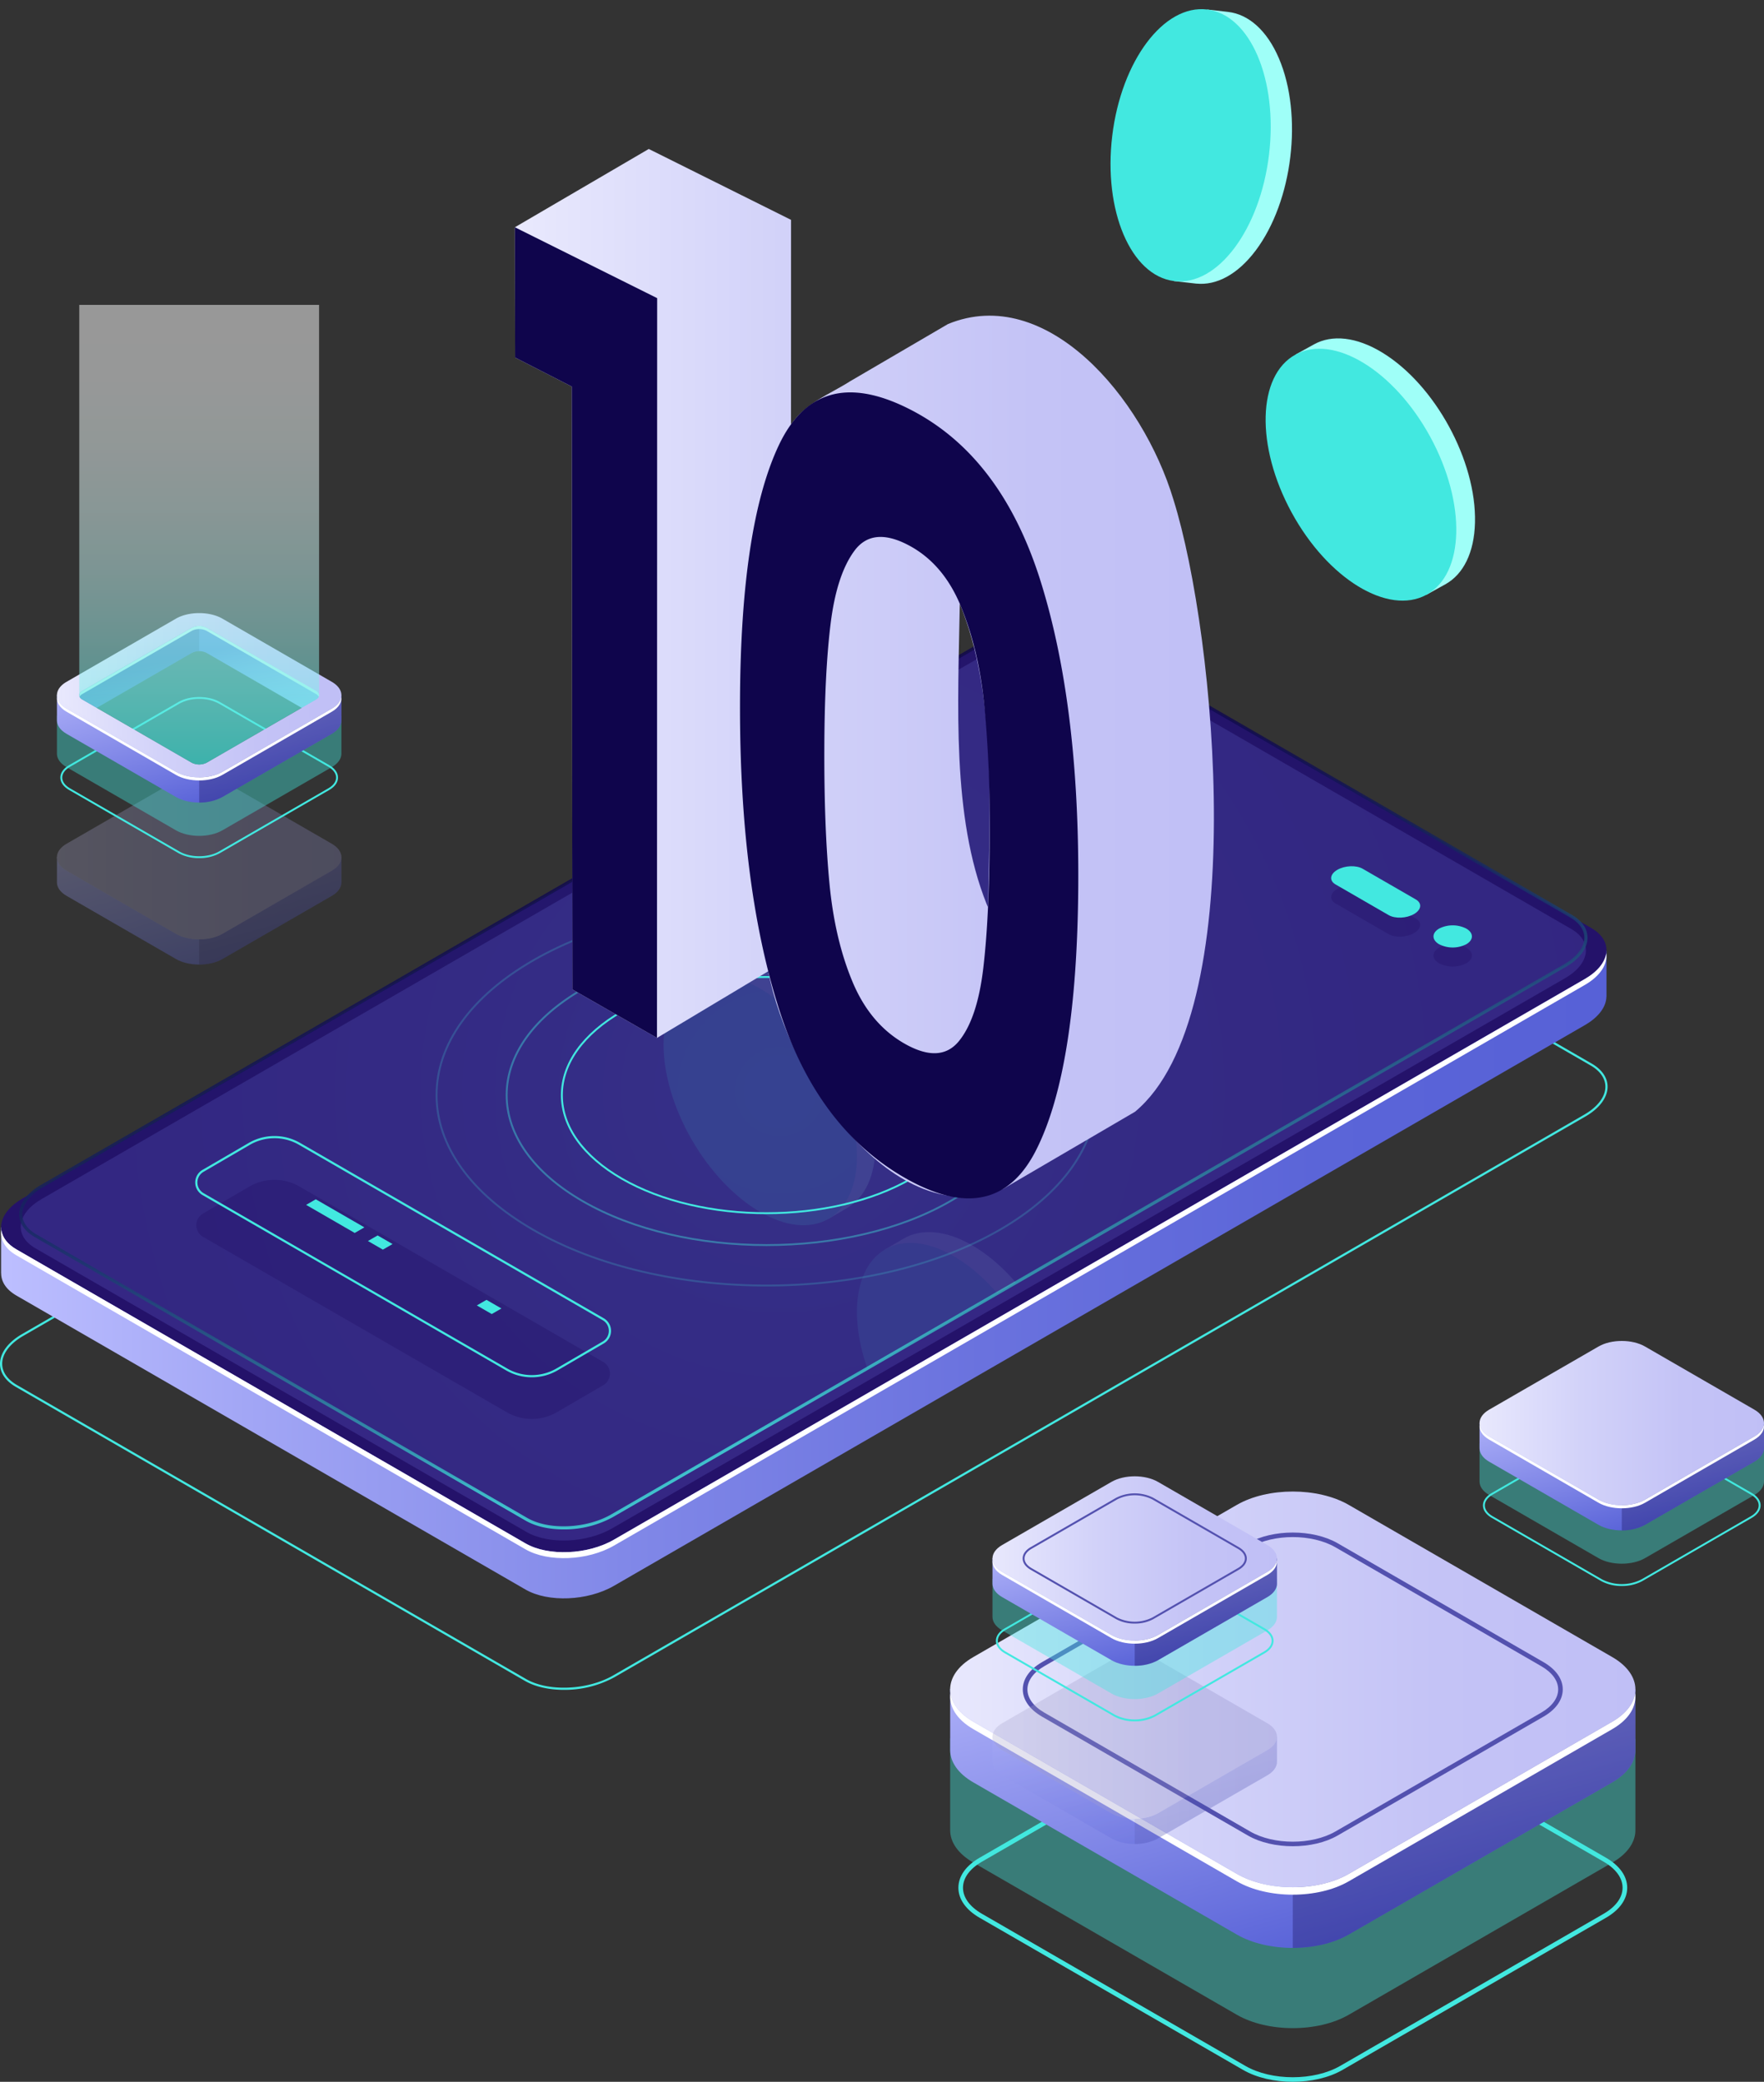
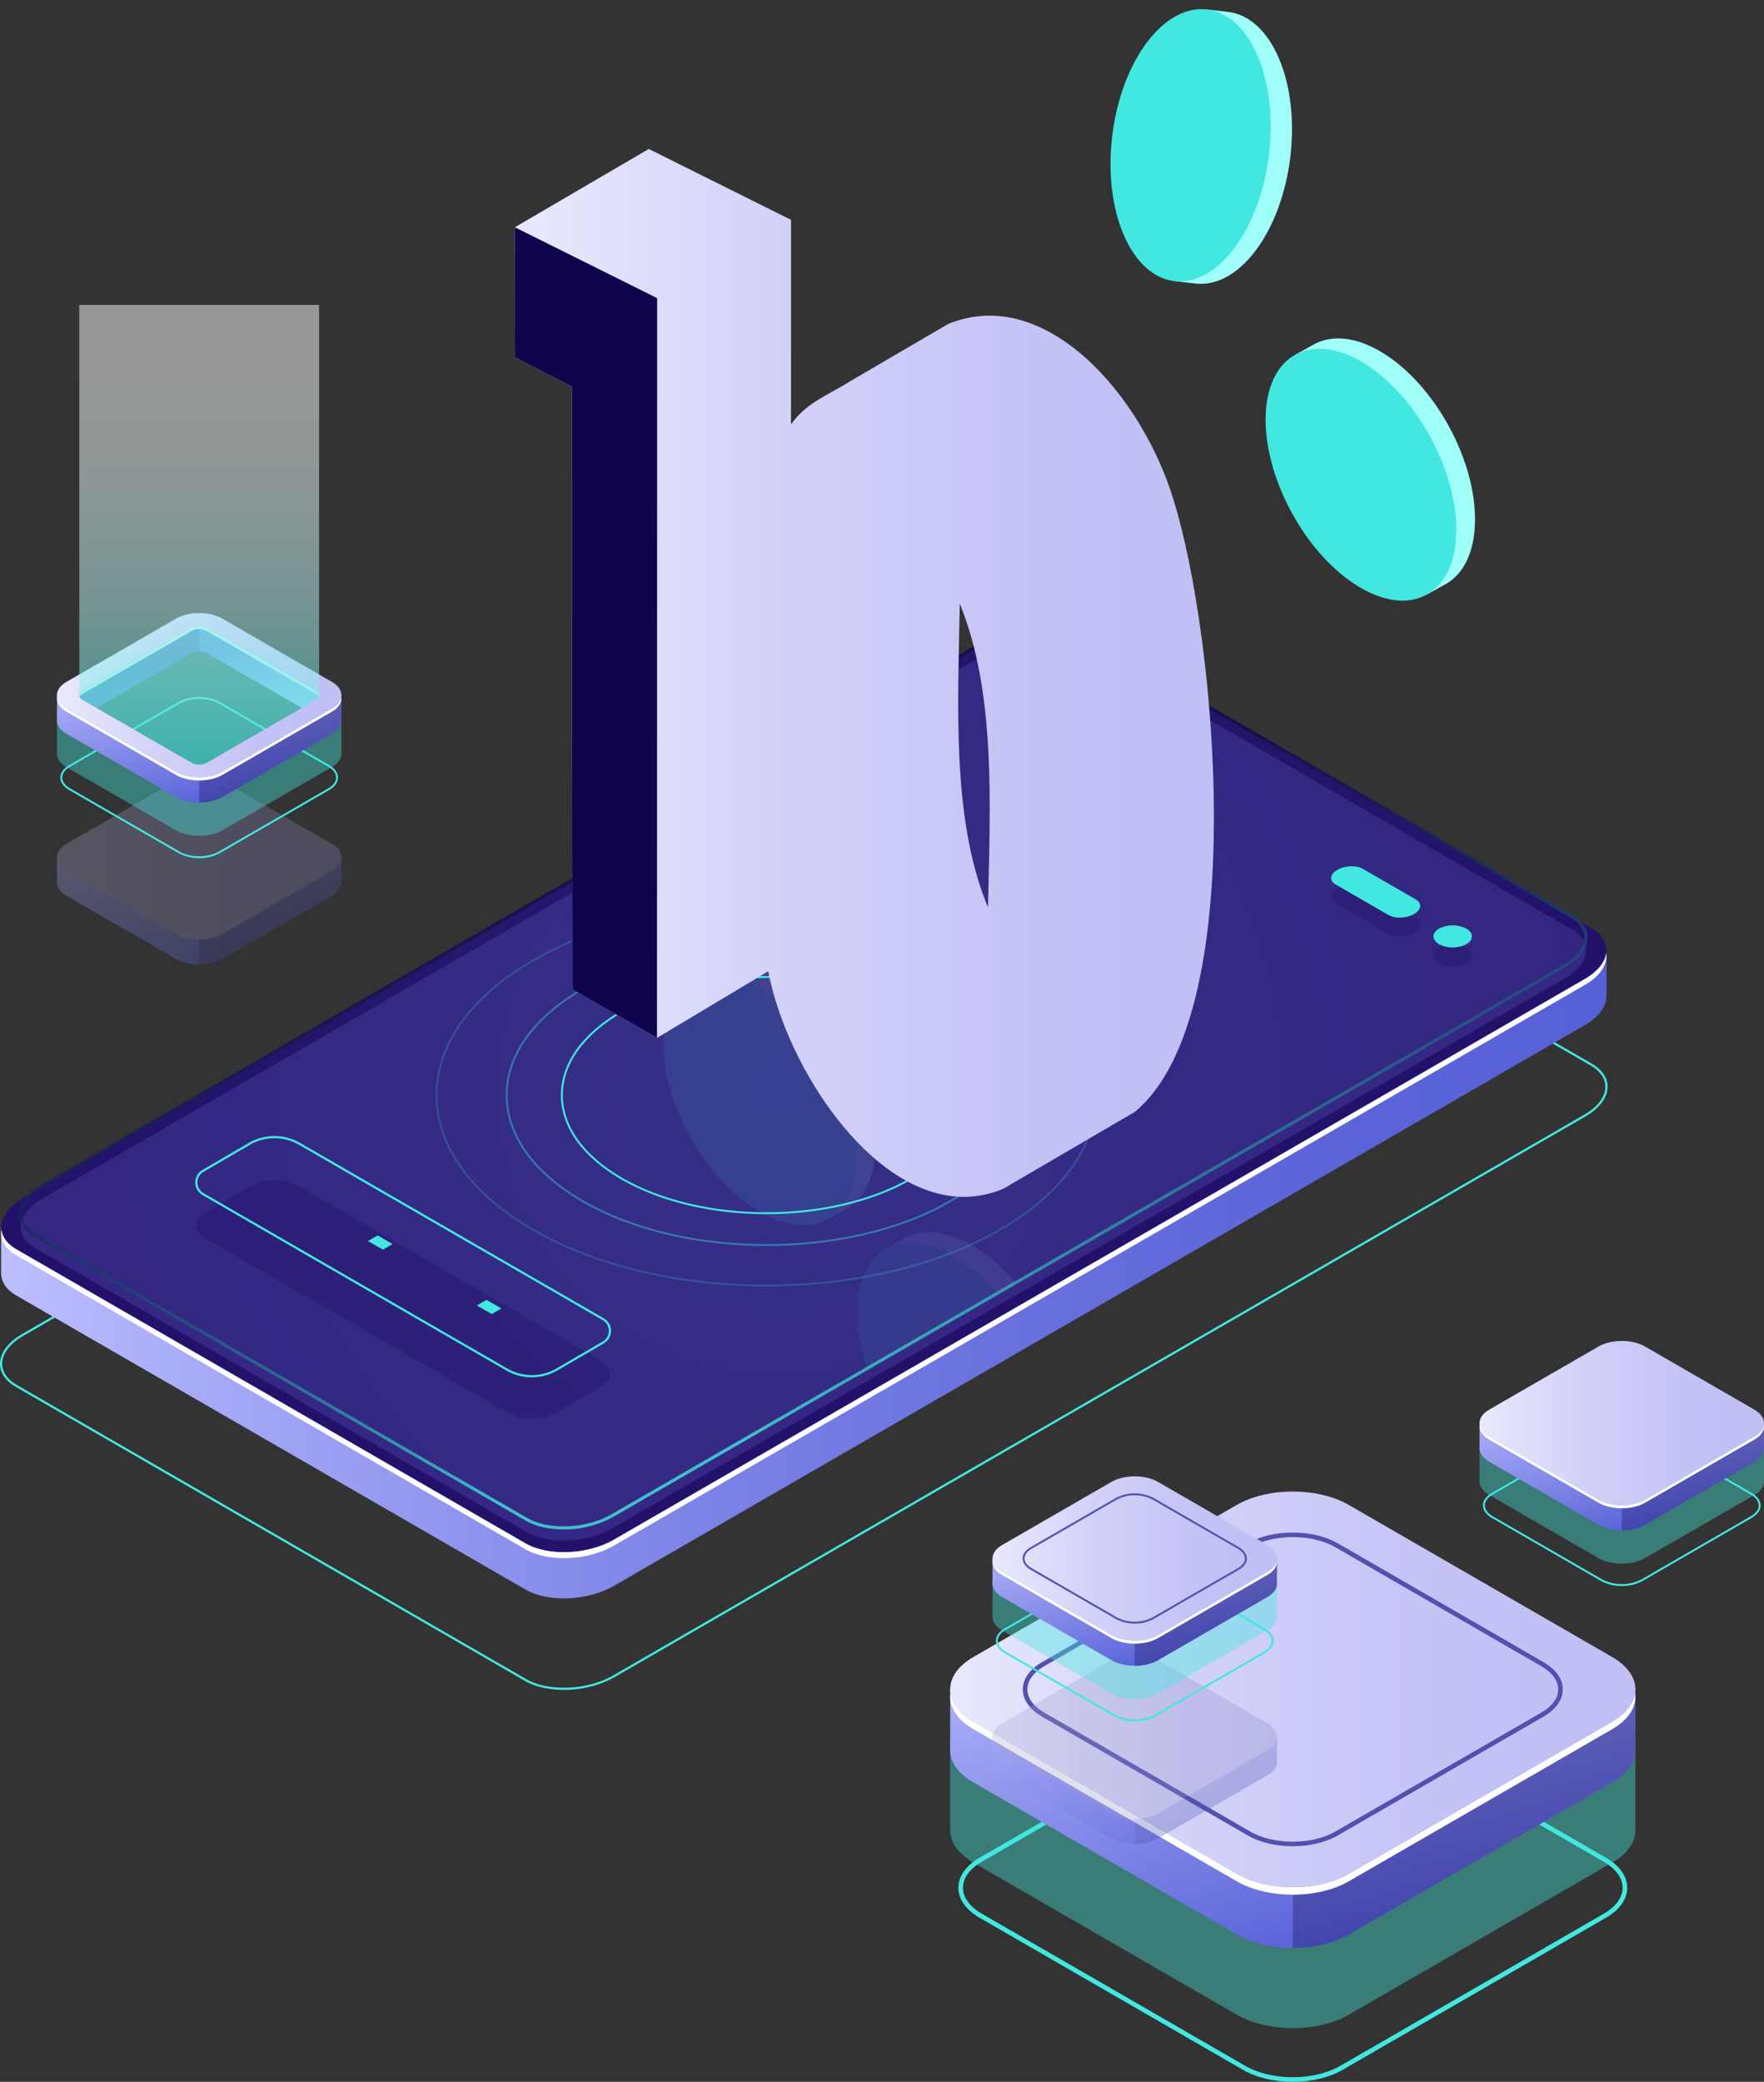
<svg xmlns="http://www.w3.org/2000/svg" xmlns:xlink="http://www.w3.org/1999/xlink" width="711.487" height="839.477" viewBox="0 0 711.487 839.477">
  <rect x="0" y="0" width="711.487" height="839.477" fill="#333333" stroke="none" />
  <defs>
    <radialGradient id="radial-gradient" cx="0.475" cy="0.517" r="1.391" gradientTransform="translate(0.211) scale(0.577 1)" gradientUnits="objectBoundingBox">
      <stop offset="0" stop-color="#42e8e0" />
      <stop offset="0.106" stop-color="#36b5bf" />
      <stop offset="0.22" stop-color="#2c87a0" />
      <stop offset="0.338" stop-color="#235f86" />
      <stop offset="0.459" stop-color="#1b3e71" />
      <stop offset="0.582" stop-color="#162560" />
      <stop offset="0.711" stop-color="#121355" />
      <stop offset="0.846" stop-color="#0f084e" />
      <stop offset="1" stop-color="#0f054c" />
    </radialGradient>
    <linearGradient id="linear-gradient" x1="0.099" y1="-0.384" x2="0.893" y2="0.768" gradientUnits="objectBoundingBox">
      <stop offset="0" stop-color="#bcbeff" />
      <stop offset="0.227" stop-color="#aaadf7" />
      <stop offset="0.68" stop-color="#7b82e5" />
      <stop offset="1" stop-color="#5761d7" />
    </linearGradient>
    <linearGradient id="linear-gradient-2" y1="0.5" x2="1" y2="0.5" gradientUnits="objectBoundingBox">
      <stop offset="0" stop-color="#e9e9fd" />
      <stop offset="0.36" stop-color="#d2d2f9" />
      <stop offset="0.706" stop-color="#c4c3f6" />
      <stop offset="1" stop-color="#c0bff6" />
    </linearGradient>
    <linearGradient id="linear-gradient-3" y1="0.5" x2="1" y2="0.5" gradientUnits="objectBoundingBox">
      <stop offset="0" stop-color="#bcbeff" />
      <stop offset="0.151" stop-color="#a2a6f5" />
      <stop offset="0.387" stop-color="#8188e8" />
      <stop offset="0.612" stop-color="#6a72de" />
      <stop offset="0.822" stop-color="#5b65d8" />
      <stop offset="1" stop-color="#5761d7" />
    </linearGradient>
    <linearGradient id="linear-gradient-4" x1="0.643" y1="0.828" x2="0.357" y2="0.172" gradientTransform="matrix(1, 0, 0, 1, 0, 0)" xlink:href="#radial-gradient" />
    <clipPath id="clip-path">
      <path id="Path_109" data-name="Path 109" d="M1313.653,2997.984,1115.62,2883.617c-8.836-5.1-7.728-14.013,2.475-19.9l384.383-221.865c10.2-5.89,25.637-6.53,34.473-1.429l198.034,114.368c8.836,5.1,7.728,14.012-2.475,19.9l-384.384,221.864C1337.924,3002.446,1322.489,3003.085,1313.653,2997.984Z" opacity="0.5" fill="url(#radial-gradient)" style="mix-blend-mode: lighten;isolation: isolate" />
    </clipPath>
    <linearGradient id="linear-gradient-14" x1="0.113" y1="0.194" x2="0.87" y2="1.433" gradientUnits="objectBoundingBox">
      <stop offset="0.242" stop-color="#5761d7" />
      <stop offset="0.392" stop-color="#7a81e5" />
      <stop offset="0.546" stop-color="#979bf0" />
      <stop offset="0.7" stop-color="#abaef8" />
      <stop offset="0.852" stop-color="#b7bafd" />
      <stop offset="1" stop-color="#bcbeff" />
    </linearGradient>
    <linearGradient id="linear-gradient-17" x1="0.5" y1="1" x2="0.5" gradientUnits="objectBoundingBox">
      <stop offset="0" stop-color="#42e8e0" />
      <stop offset="0.029" stop-color="#4ee9e1" />
      <stop offset="0.153" stop-color="#7cefe9" />
      <stop offset="0.282" stop-color="#a4f4f0" />
      <stop offset="0.413" stop-color="#c5f8f5" />
      <stop offset="0.547" stop-color="#defbf9" />
      <stop offset="0.686" stop-color="#f0fdfc" />
      <stop offset="0.833" stop-color="#fbfefe" />
      <stop offset="1" stop-color="#fff" />
    </linearGradient>
  </defs>
  <g id="Group_468" data-name="Group 468" transform="translate(-1101.289 -2385.324)">
    <g id="Group_139" data-name="Group 139">
      <g id="Group_101" data-name="Group 101">
        <g id="Group_100" data-name="Group 100">
          <path id="Path_94" data-name="Path 94" d="M1622.72,3224.8c-7.257,0-14.512-1.6-20.037-4.786L1496.4,3158.652c-5.52-3.185-8.558-7.488-8.558-12.106s3.038-8.921,8.558-12.106l106.287-61.363c11.046-6.371,29.018-6.371,40.064,0l106.289,61.363c5.52,3.185,8.561,7.488,8.561,12.106s-3.041,8.921-8.561,12.106l-106.284,61.363C1637.232,3223.205,1629.974,3224.8,1622.72,3224.8Zm-.006-154.668c-6.918,0-13.834,1.516-19.1,4.56l-106.287,61.363c-4.917,2.839-7.625,6.565-7.625,10.49s2.708,7.65,7.625,10.49l106.291,61.363c10.529,6.087,27.67,6.081,38.2,0l106.287-61.363c4.917-2.84,7.627-6.565,7.627-10.49s-2.71-7.651-7.627-10.49l-106.289-61.363C1636.549,3071.649,1629.633,3070.133,1622.714,3070.133Z" fill="#42e8e0" />
          <g id="Group_99" data-name="Group 99">
            <path id="Path_95" data-name="Path 95" d="M1760.907,3122.993v-36.4l-6.66-3.7c-1.881,11.366-15.258,18.854-26.441,20.411l-76.16,44.537-33.238,12-106.093-54.75,2.452-1.415c-9.067-4.236-13.952-13.925-18.856-22.764l-7.142,4.26-4.243,1.192v37.013h0c0,4.719,3.111,9.437,9.334,13.03l106.289,61.366c12.445,7.185,32.694,7.185,45.139,0l106.286-61.365c6.122-3.534,9.232-8.158,9.331-12.8.005-.207-.005-.414-.013-.622Z" fill="#42e8e0" opacity="0.4" />
            <g id="Group_98" data-name="Group 98">
              <g id="Group_97" data-name="Group 97">
                <path id="Path_96" data-name="Path 96" d="M1760.907,3090.641v-24.082l-6.66-3.7c-1.881,11.365-15.258,18.854-26.441,20.41l-76.16,44.537-33.238,12-106.093-54.75,2.452-1.416c-9.067-4.235-13.952-13.925-18.856-22.763l-7.142,4.26-4.243,1.192v24.7h0c0,4.718,3.111,9.437,9.334,13.029l106.289,61.366c12.445,7.186,32.694,7.186,45.139,0l106.286-61.364c6.122-3.534,9.232-8.158,9.331-12.8.005-.208-.005-.415-.013-.622Z" fill="url(#linear-gradient)" />
                <path id="Path_97" data-name="Path 97" d="M1727.806,3083.265l-76.16,44.537-28.929,10.447v32.561c8.173,0,16.348-1.8,22.571-5.389l106.286-61.364c6.122-3.534,9.232-8.158,9.331-12.8.005-.208-.005-.415-.013-.622l.015.006v-24.082l-6.087-3.386h-.636C1752.106,3074.359,1738.884,3081.723,1727.806,3083.265Z" fill="#0f054c" opacity="0.3" />
                <g id="Group_94" data-name="Group 94">
                  <path id="Path_98" data-name="Path 98" d="M1600.149,3140.955l-106.289-61.366c-12.446-7.185-12.446-18.877,0-26.062l106.286-61.364c12.444-7.185,32.694-7.185,45.14,0l106.289,61.366c12.445,7.185,12.445,18.876,0,26.061l-106.286,61.364C1632.843,3148.14,1612.594,3148.14,1600.149,3140.955Z" fill="url(#linear-gradient-2)" />
                </g>
                <g id="Group_95" data-name="Group 95">
                  <path id="Path_99" data-name="Path 99" d="M1622.717,3129.807c-6.554,0-13.108-1.438-18.1-4.319h0l-83.04-47.94c-5.006-2.892-7.761-6.8-7.758-10.994s2.755-8.1,7.758-10.982l83.038-47.946c9.975-5.751,26.213-5.751,36.194,0l83.04,47.946c5,2.89,7.758,6.789,7.758,10.988s-2.754,8.1-7.758,10.988l-83.037,47.94C1635.828,3128.369,1629.271,3129.807,1622.717,3129.807Zm0-124.663c-6.218,0-12.433,1.364-17.166,4.1l-83.038,47.945c-4.4,2.54-6.824,5.867-6.827,9.367s2.424,6.838,6.83,9.377l83.04,47.941c9.464,5.468,24.865,5.468,34.334,0l83.037-47.941c4.4-2.539,6.828-5.872,6.828-9.371s-2.427-6.833-6.83-9.373l-83.038-47.945C1635.151,3006.508,1628.93,3005.144,1622.714,3005.144Z" fill="#5351af" />
                </g>
                <g id="Group_96" data-name="Group 96">
                  <path id="Path_100" data-name="Path 100" d="M1751.574,3079.591l-106.286,61.364c-12.445,7.185-32.694,7.185-45.139,0l-106.289-61.366c-5.563-3.212-8.632-7.324-9.222-11.531-.73,5.206,2.339,10.558,9.222,14.531l106.289,61.367c12.445,7.185,32.694,7.185,45.139,0l106.286-61.365c6.883-3.973,9.951-9.324,9.221-14.53C1760.2,3072.268,1757.136,3076.379,1751.574,3079.591Z" fill="#fff" />
                </g>
              </g>
            </g>
          </g>
        </g>
      </g>
      <g id="Group_102" data-name="Group 102">
        <path id="Path_101" data-name="Path 101" d="M1328.717,3066.747c-5.882,0-11.5-1.185-15.69-3.6l-205.353-118.561c-4.118-2.376-6.385-5.685-6.385-9.316,0-4.357,3.259-8.737,8.944-12.018l391.648-226.118c10.647-6.148,26.826-6.812,36.067-1.477l205.353,118.56c4.118,2.379,6.387,5.686,6.386,9.317,0,4.356-3.26,8.737-8.944,12.018l-391.648,226.118A41.889,41.889,0,0,1,1328.717,3066.747Zm-15.248-4.372c9,5.193,24.78,4.536,35.183-1.476L1740.3,2834.78c5.4-3.117,8.5-7.219,8.5-11.251,0-3.3-2.111-6.337-5.943-8.55l-205.353-118.561c-9-5.188-24.777-4.53-35.183,1.477l-391.648,226.119c-5.4,3.119-8.5,7.219-8.5,11.251,0,3.3,2.111,6.337,5.944,8.55Z" fill="#42e8e0" />
      </g>
      <g id="Group_103" data-name="Group 103">
        <path id="Path_102" data-name="Path 102" d="M1749.244,2768.765l-29.5,5.079-182.02-105.089c-9.131-5.272-25.081-4.611-35.625,1.477L1153.88,2871.278l-52.145,8.979,0,18.487.024,0c-.025,3.371,1.978,6.593,6.14,9L1313.248,3026.3c9.132,5.272,25.082,4.611,35.625-1.477L1740.522,2798.7c5.677-3.278,8.6-7.458,8.693-11.443l.029-.005Z" fill="url(#linear-gradient-3)" />
        <path id="Path_103" data-name="Path 103" d="M1313.248,3007.684,1107.9,2889.123c-9.131-5.272-7.986-14.48,2.558-20.568L1502.1,2642.437c10.544-6.088,26.494-6.749,35.625-1.477l205.353,118.561c9.131,5.272,7.986,14.48-2.558,20.568l-391.649,226.118C1338.33,3012.295,1322.38,3012.956,1313.248,3007.684Z" fill="#24126a" />
        <path id="Path_104" data-name="Path 104" d="M1740.522,2780.089l-391.649,226.118c-10.543,6.088-26.493,6.749-35.625,1.477L1107.9,2889.123c-3.661-2.114-5.642-4.864-6.056-7.789-.565,3.795,1.405,7.5,6.056,10.188l205.353,118.561c9.132,5.272,25.082,4.611,35.625-1.477l391.649-226.118c6.316-3.647,9.231-8.41,8.614-12.779C1748.591,2773.365,1745.695,2777.1,1740.522,2780.089Z" fill="#fff" />
        <path id="Path_105" data-name="Path 105" d="M1313.653,3003.089,1115.62,2888.722c-8.836-5.1-7.728-14.012,2.475-19.9l384.383-221.864c10.2-5.891,25.637-6.531,34.473-1.429l198.034,114.367c8.836,5.1,7.728,14.012-2.475,19.9l-384.384,221.865C1337.924,3007.551,1322.489,3008.191,1313.653,3003.089Z" fill="#453c9e" opacity="0.51" />
      </g>
      <g id="Group_104" data-name="Group 104">
        <path id="Path_106" data-name="Path 106" d="M1328.621,3002.05c-5.73,0-11.2-1.155-15.287-3.512L1115.3,2884.171c-4.053-2.34-6.285-5.607-6.285-9.2,0-4.294,3.193-8.6,8.759-11.813L1502.158,2641.3c10.361-5.981,26.112-6.624,35.112-1.428L1735.3,2754.235c4.052,2.339,6.283,5.607,6.283,9.2,0,4.291-3.192,8.6-8.758,11.813l-384.384,221.864A40.738,40.738,0,0,1,1328.621,3002.05Zm-14.648-4.619c8.646,5,23.824,4.353,33.834-1.429l384.383-221.864c5.162-2.98,8.122-6.884,8.122-10.706,0-3.115-2.005-5.989-5.646-8.091l-198.034-114.367c-8.647-5-23.826-4.352-33.835,1.429l-384.384,221.864c-5.16,2.98-8.12,6.882-8.12,10.707,0,3.115,2.005,5.988,5.646,8.09Z" opacity="0.8" fill="url(#linear-gradient-4)" style="mix-blend-mode: lighten;isolation: isolate" />
      </g>
      <g id="Group_107" data-name="Group 107" opacity="0.1">
        <path id="Path_107" data-name="Path 107" d="M1313.653,2997.984,1115.62,2883.617c-8.836-5.1-7.728-14.013,2.475-19.9l384.383-221.865c10.2-5.89,25.637-6.53,34.473-1.429l198.034,114.368c8.836,5.1,7.728,14.012-2.475,19.9l-384.384,221.864C1337.924,3002.446,1322.489,3003.085,1313.653,2997.984Z" opacity="0.5" fill="url(#radial-gradient)" style="mix-blend-mode: lighten;isolation: isolate" />
        <g id="Group_106" data-name="Group 106" clip-path="url(#clip-path)">
          <g id="Group_105" data-name="Group 105">
            <path id="Path_108" data-name="Path 108" d="M1532.391,2955.041c0-24.874-17.463-55.12-39-67.557-10.791-6.23-20.558-6.808-27.62-2.707v0l-7.374,4.314,2.142.2c-3.889,4.759-6.153,11.774-6.153,20.712,0,24.873,17.463,55.12,39.005,67.557,7.4,4.273,14.322,5.887,20.218,5.157l-.164,1.977,7.486-4.381.092-.054.3-.177-.017,0C1528.161,2975.919,1532.391,2967.274,1532.391,2955.041Z" fill="#9ffff8" />
            <ellipse id="Ellipse_9" data-name="Ellipse 9" cx="31.847" cy="55.16" rx="31.847" ry="55.16" transform="translate(1430.77 2905.039) rotate(-30.002)" fill="#42e8e0" />
          </g>
        </g>
      </g>
      <path id="Path_110" data-name="Path 110" d="M1692.69,2773.771a12.1,12.1,0,0,1-10.946,0c-3.023-1.746-3.023-4.575,0-6.32a12.1,12.1,0,0,1,10.947,0C1695.713,2769.2,1695.713,2772.025,1692.69,2773.771Z" fill="#24126a" opacity="0.4" />
      <path id="Path_111" data-name="Path 111" d="M1650.907,2743.327l21.428,12.372c2.618,1.511,2.29,4.151-.733,5.9h0c-3.023,1.746-7.6,1.935-10.213.424l-21.428-12.372c-2.618-1.511-2.29-4.151.733-5.9h0C1643.717,2742.006,1648.289,2741.816,1650.907,2743.327Z" fill="#24126a" opacity="0.4" />
      <path id="Path_112" data-name="Path 112" d="M1528.671,2669.124,1550.1,2681.5c2.618,1.511,2.289,4.151-.733,5.9h0c-3.023,1.745-7.595,1.935-10.213.423l-21.428-12.371c-2.618-1.512-2.29-4.152.733-5.9h0C1521.481,2667.8,1526.053,2667.613,1528.671,2669.124Z" fill="#24126a" opacity="0.4" />
      <path id="Path_113" data-name="Path 113" d="M1692.69,2766.089a12.1,12.1,0,0,1-10.946,0c-3.023-1.745-3.023-4.575,0-6.32a12.1,12.1,0,0,1,10.947,0C1695.713,2761.514,1695.713,2764.344,1692.69,2766.089Z" fill="#42e8e0" />
      <path id="Path_114" data-name="Path 114" d="M1650.907,2735.646l21.428,12.371c2.618,1.512,2.29,4.152-.733,5.9h0c-3.023,1.745-7.6,1.934-10.213.423l-21.428-12.372c-2.618-1.511-2.29-4.151.733-5.9h0C1643.717,2734.324,1648.289,2734.134,1650.907,2735.646Z" fill="#42e8e0" />
      <path id="Path_115" data-name="Path 115" d="M1528.671,2661.442l21.428,12.372c2.618,1.511,2.289,4.151-.733,5.9h0c-3.023,1.745-7.595,1.935-10.213.424l-21.428-12.372c-2.618-1.511-2.29-4.151.733-5.9h0C1521.481,2660.12,1526.053,2659.931,1528.671,2661.442Z" fill="#42e8e0" />
      <g id="Group_114" data-name="Group 114">
        <g id="Group_113" data-name="Group 113">
          <path id="Path_116" data-name="Path 116" d="M1755.411,3024.863a17.016,17.016,0,0,1-8.316-1.985l-44.122-25.473c-2.293-1.324-3.554-3.108-3.554-5.027s1.262-3.7,3.554-5.023l44.119-25.476c4.587-2.642,12.047-2.646,16.634,0l44.122,25.476c2.292,1.322,3.553,3.108,3.553,5.025s-1.261,3.7-3.553,5.025l-44.121,25.473A17.014,17.014,0,0,1,1755.411,3024.863Zm0-64.206a16.212,16.212,0,0,0-7.931,1.893l-44.121,25.476c-2.041,1.178-3.166,2.723-3.166,4.352s1.124,3.178,3.168,4.356l44.121,25.474a17.545,17.545,0,0,0,15.86,0l44.122-25.474c2.041-1.178,3.165-2.725,3.165-4.354s-1.124-3.176-3.165-4.354l-44.123-25.476A16.213,16.213,0,0,0,1755.41,2960.657Z" fill="#42e8e0" />
          <g id="Group_112" data-name="Group 112">
            <path id="Path_117" data-name="Path 117" d="M1812.776,2982.6v-15.109l-2.765-1.538c-.781,4.718-6.334,7.827-10.976,8.473l-31.616,18.488-13.8,4.983-44.042-22.728,1.018-.588c-3.764-1.758-5.791-5.78-7.827-9.449l-2.965,1.768-1.762.495v15.365h0c0,1.959,1.291,3.917,3.874,5.409l44.123,25.474c5.166,2.982,13.572,2.983,18.738,0l44.122-25.473c2.541-1.468,3.832-3.387,3.873-5.314,0-.086,0-.172-.005-.258Z" fill="#42e8e0" opacity="0.4" />
            <g id="Group_111" data-name="Group 111">
              <g id="Group_110" data-name="Group 110">
                <path id="Path_118" data-name="Path 118" d="M1812.776,2969.172v-10l-2.765-1.537c-.781,4.717-6.334,7.826-10.976,8.472l-31.616,18.488-13.8,4.983-44.042-22.728,1.018-.588c-3.764-1.758-5.791-5.78-7.827-9.449l-2.965,1.768-1.762.5v10.253h0c0,1.958,1.291,3.917,3.874,5.409l44.123,25.474c5.166,2.982,13.572,2.983,18.738,0l44.122-25.474c2.541-1.467,3.832-3.386,3.873-5.314,0-.085,0-.171-.005-.257Z" fill="url(#linear-gradient)" />
                <path id="Path_119" data-name="Path 119" d="M1799.035,2966.11l-31.616,18.488-12.009,4.337v13.517a19.167,19.167,0,0,0,9.37-2.237l44.122-25.474c2.541-1.467,3.832-3.386,3.873-5.314,0-.085,0-.171-.005-.257l.006,0v-10l-2.527-1.405h-.265C1809.122,2962.413,1803.633,2965.47,1799.035,2966.11Z" fill="#0f054c" opacity="0.3" />
                <g id="Group_108" data-name="Group 108">
                  <path id="Path_120" data-name="Path 120" d="M1746.042,2990.058l-44.123-25.474c-5.166-2.983-5.166-7.836,0-10.819l44.121-25.473c5.166-2.983,13.572-2.983,18.739,0l44.122,25.475c5.166,2.982,5.166,7.835,0,10.818l-44.122,25.473C1759.614,2993.041,1751.208,2993.041,1746.042,2990.058Z" fill="url(#linear-gradient-2)" />
                </g>
                <g id="Group_109" data-name="Group 109">
                  <path id="Path_121" data-name="Path 121" d="M1808.9,2964.585l-44.122,25.473c-5.166,2.983-13.572,2.983-18.738,0l-44.123-25.474c-2.309-1.333-3.583-3.04-3.828-4.787-.3,2.161.971,4.383,3.828,6.033l44.123,25.474c5.166,2.982,13.572,2.983,18.738,0l44.122-25.474c2.856-1.649,4.13-3.87,3.827-6.031C1812.484,2961.545,1811.21,2963.252,1808.9,2964.585Z" fill="#fff" />
                </g>
              </g>
            </g>
          </g>
        </g>
      </g>
      <g id="Group_117" data-name="Group 117" opacity="0.3">
        <path id="Path_122" data-name="Path 122" d="M1616.331,3095.624v-10l-2.765-1.538c-.781,4.718-6.334,7.827-10.976,8.473l-31.616,18.488-13.8,4.982-44.041-22.727,1.017-.588c-3.764-1.758-5.791-5.781-7.827-9.45l-2.965,1.769-1.762.495v10.252h0c0,1.959,1.291,3.918,3.874,5.409l44.123,25.474c5.166,2.983,13.572,2.983,18.738,0l44.122-25.473c2.541-1.467,3.832-3.387,3.873-5.314,0-.086,0-.172-.005-.258Z" fill="url(#linear-gradient)" />
        <path id="Path_123" data-name="Path 123" d="M1602.59,3092.563l-31.616,18.488-12.009,4.336V3128.9a19.146,19.146,0,0,0,9.37-2.237l44.122-25.473c2.541-1.467,3.832-3.387,3.873-5.314,0-.086,0-.172-.005-.258l.006,0v-10l-2.527-1.406h-.264C1612.677,3088.866,1607.188,3091.923,1602.59,3092.563Z" fill="#0f054c" opacity="0.3" />
        <g id="Group_115" data-name="Group 115">
          <path id="Path_124" data-name="Path 124" d="M1549.6,3116.511l-44.123-25.474c-5.166-2.983-5.166-7.836,0-10.819l44.122-25.474c5.165-2.982,13.571-2.982,18.738,0l44.122,25.474c5.166,2.983,5.166,7.836,0,10.818l-44.122,25.474C1563.169,3119.493,1554.763,3119.493,1549.6,3116.511Z" fill="url(#linear-gradient-2)" />
        </g>
        <g id="Group_116" data-name="Group 116" opacity="0.3">
          <path id="Path_125" data-name="Path 125" d="M1549.6,3116.511l-44.123-25.474c-5.166-2.983-5.166-7.836,0-10.819l44.122-25.474c5.165-2.982,13.571-2.982,18.738,0l44.122,25.474c5.166,2.983,5.166,7.836,0,10.818l-44.122,25.474C1563.169,3119.493,1554.763,3119.493,1549.6,3116.511Z" fill="#0f054c" />
        </g>
      </g>
      <g id="Group_125" data-name="Group 125">
        <g id="Group_124" data-name="Group 124">
          <path id="Path_126" data-name="Path 126" d="M1558.964,3079.451a17.009,17.009,0,0,1-8.313-1.984l-44.123-25.476c-2.292-1.322-3.554-3.108-3.554-5.025s1.261-3.7,3.553-5.025l44.122-25.473c4.585-2.645,12.045-2.645,16.631,0l44.124,25.473c2.291,1.324,3.552,3.108,3.552,5.027s-1.262,3.7-3.552,5.023l-44.122,25.473A17,17,0,0,1,1558.964,3079.451Zm-7.928-2.655a17.553,17.553,0,0,0,15.859,0l44.123-25.474c2.041-1.178,3.165-2.722,3.165-4.352s-1.124-3.178-3.166-4.356l-44.123-25.473a17.539,17.539,0,0,0-15.86,0l-44.122,25.473c-2.041,1.178-3.165,2.725-3.165,4.354s1.126,3.176,3.167,4.354Z" fill="#42e8e0" />
          <g id="Group_123" data-name="Group 123">
            <path id="Path_127" data-name="Path 127" d="M1616.331,3037.189V3022.08l-2.765-1.538c-.781,4.719-6.334,7.827-10.976,8.473l-31.616,18.488-13.8,4.983-44.041-22.728,1.017-.587c-3.764-1.759-5.791-5.781-7.827-9.45l-2.965,1.768-1.762.495v15.365h0c0,1.959,1.291,3.918,3.874,5.409l44.123,25.474c5.166,2.983,13.572,2.983,18.738,0l44.122-25.473c2.541-1.468,3.832-3.387,3.873-5.314,0-.086,0-.172-.005-.258Z" fill="#42e8e0" opacity="0.4" />
            <g id="Group_122" data-name="Group 122">
              <g id="Group_121" data-name="Group 121">
                <path id="Path_128" data-name="Path 128" d="M1616.331,3023.759v-10l-2.765-1.537c-.781,4.718-6.334,7.826-10.976,8.472l-31.616,18.488-13.8,4.983-44.041-22.728,1.017-.588c-3.764-1.757-5.791-5.78-7.827-9.449l-2.965,1.768-1.762.5v10.253h0c0,1.958,1.291,3.917,3.874,5.409L1549.6,3054.8c5.166,2.983,13.572,2.983,18.738,0l44.122-25.474c2.541-1.467,3.832-3.386,3.873-5.313,0-.086,0-.172-.005-.258Z" fill="url(#linear-gradient)" />
                <path id="Path_129" data-name="Path 129" d="M1602.59,3020.7l-31.616,18.488-12.009,4.337v13.517a19.167,19.167,0,0,0,9.37-2.237l44.122-25.474c2.541-1.467,3.832-3.386,3.873-5.313,0-.086,0-.172-.005-.258l.006,0v-10l-2.527-1.405h-.264C1612.677,3017,1607.188,3020.057,1602.59,3020.7Z" fill="#0f054c" opacity="0.3" />
                <g id="Group_118" data-name="Group 118">
                  <path id="Path_130" data-name="Path 130" d="M1549.6,3044.645l-44.123-25.474c-5.166-2.983-5.166-7.836,0-10.819l44.122-25.473c5.165-2.982,13.571-2.982,18.738,0l44.122,25.475c5.166,2.982,5.166,7.835,0,10.818l-44.122,25.473C1563.169,3047.628,1554.763,3047.628,1549.6,3044.645Z" fill="url(#linear-gradient-2)" />
                </g>
                <g id="Group_119" data-name="Group 119">
                  <path id="Path_131" data-name="Path 131" d="M1558.965,3040.019a15.391,15.391,0,0,1-7.512-1.792l-34.471-19.9c-2.077-1.2-3.221-2.819-3.221-4.562s1.144-3.361,3.221-4.561l34.47-19.9a16.64,16.64,0,0,1,15.026,0l34.471,19.9c2.078,1.2,3.221,2.821,3.22,4.563s-1.143,3.362-3.22,4.56l-34.471,19.9A15.39,15.39,0,0,1,1558.965,3040.019Zm-7.126-2.463a15.769,15.769,0,0,0,14.254,0l34.47-19.9c1.827-1.055,2.833-2.436,2.834-3.889s-1.006-2.838-2.835-3.892l-34.47-19.9a15.784,15.784,0,0,0-14.254,0l-34.471,19.9c-1.826,1.054-2.834,2.437-2.834,3.89s1.008,2.836,2.835,3.891Z" fill="#5351af" />
                </g>
                <g id="Group_120" data-name="Group 120">
                  <path id="Path_132" data-name="Path 132" d="M1612.457,3019.172l-44.122,25.473c-5.166,2.983-13.572,2.983-18.738,0l-44.123-25.474c-2.309-1.333-3.583-3.04-3.828-4.787-.3,2.161.971,4.383,3.828,6.033l44.123,25.474c5.166,2.983,13.572,2.983,18.738,0l44.122-25.474c2.857-1.649,4.13-3.87,3.827-6.031C1616.039,3016.132,1614.766,3017.839,1612.457,3019.172Z" fill="#fff" />
                </g>
              </g>
            </g>
          </g>
        </g>
      </g>
      <g id="Group_128" data-name="Group 128" opacity="0.3">
        <path id="Path_133" data-name="Path 133" d="M1238.99,2741v-10l-2.765-1.538c-.781,4.718-6.334,7.826-10.976,8.473l-31.616,18.488-13.8,4.982-44.042-22.728,1.018-.587c-3.764-1.758-5.791-5.781-7.827-9.45l-2.965,1.769-1.761.5v10.252h0c0,1.959,1.291,3.918,3.874,5.409l44.123,25.474c5.166,2.983,13.572,2.983,18.738,0l44.122-25.473c2.541-1.467,3.832-3.387,3.873-5.314,0-.086,0-.172-.005-.258Z" fill="url(#linear-gradient)" />
        <path id="Path_134" data-name="Path 134" d="M1225.249,2737.934l-31.616,18.488-12.009,4.336v13.517a19.156,19.156,0,0,0,9.37-2.237l44.122-25.473c2.541-1.467,3.832-3.387,3.873-5.314,0-.086,0-.172-.005-.258l.006,0v-10l-2.527-1.406h-.264C1235.336,2734.237,1229.847,2737.294,1225.249,2737.934Z" fill="#0f054c" opacity="0.3" />
        <g id="Group_126" data-name="Group 126">
          <path id="Path_135" data-name="Path 135" d="M1172.256,2761.882l-44.123-25.474c-5.166-2.983-5.166-7.837,0-10.819l44.121-25.474c5.166-2.982,13.572-2.982,18.739,0l44.122,25.474c5.166,2.982,5.166,7.836,0,10.818l-44.122,25.474C1185.828,2764.864,1177.422,2764.864,1172.256,2761.882Z" fill="url(#linear-gradient-2)" />
        </g>
        <g id="Group_127" data-name="Group 127" opacity="0.3">
          <path id="Path_136" data-name="Path 136" d="M1172.256,2761.882l-44.123-25.474c-5.166-2.983-5.166-7.837,0-10.819l44.121-25.474c5.166-2.982,13.572-2.982,18.739,0l44.122,25.474c5.166,2.982,5.166,7.836,0,10.818l-44.122,25.474C1185.828,2764.864,1177.422,2764.864,1172.256,2761.882Z" fill="#0f054c" />
        </g>
      </g>
      <g id="Group_136" data-name="Group 136">
        <g id="Group_135" data-name="Group 135">
          <path id="Path_137" data-name="Path 137" d="M1181.626,2731.36a17.007,17.007,0,0,1-8.317-1.986l-44.123-25.473c-2.292-1.322-3.553-3.109-3.553-5.025s1.261-3.7,3.553-5.026l44.122-25.473c4.585-2.644,12.046-2.644,16.631,0l44.123,25.473c2.291,1.322,3.553,3.109,3.553,5.026s-1.261,3.7-3.552,5.025l-44.122,25.473A17,17,0,0,1,1181.626,2731.36Zm0-64.205a16.208,16.208,0,0,0-7.93,1.893l-44.121,25.473c-2.041,1.178-3.165,2.725-3.165,4.355s1.124,3.175,3.165,4.354L1173.7,2728.7c4.369,2.527,11.486,2.527,15.858,0l44.122-25.473c2.041-1.179,3.165-2.725,3.165-4.354s-1.125-3.177-3.166-4.355l-44.122-25.473A16.214,16.214,0,0,0,1181.623,2667.155Z" fill="#42e8e0" />
          <g id="Group_134" data-name="Group 134">
            <path id="Path_138" data-name="Path 138" d="M1238.99,2689.1v-15.109l-2.765-1.537c-.781,4.718-6.334,7.826-10.976,8.472l-31.616,18.488-13.8,4.983-44.042-22.728,1.018-.587c-3.764-1.758-5.791-5.781-7.827-9.45l-2.965,1.768-1.761.5v15.365h0c0,1.959,1.291,3.918,3.874,5.409l44.123,25.474c5.166,2.983,13.572,2.983,18.738,0l44.122-25.473c2.541-1.467,3.832-3.387,3.873-5.314,0-.086,0-.172-.005-.258Z" fill="#42e8e0" opacity="0.4" />
            <g id="Group_133" data-name="Group 133">
              <g id="Group_132" data-name="Group 132">
                <path id="Path_139" data-name="Path 139" d="M1238.99,2675.668v-10l-2.765-1.538c-.781,4.718-6.334,7.826-10.976,8.473l-31.616,18.488-13.8,4.982-44.042-22.728,1.018-.587c-3.764-1.758-5.791-5.781-7.827-9.45l-2.965,1.768-1.761.5v10.252h0c0,1.959,1.291,3.918,3.874,5.409l44.123,25.474c5.166,2.983,13.572,2.983,18.738,0l44.122-25.473c2.541-1.467,3.832-3.387,3.873-5.314,0-.086,0-.172-.005-.258Z" fill="url(#linear-gradient)" />
                <path id="Path_140" data-name="Path 140" d="M1225.249,2672.607l-31.616,18.488-12.009,4.336v13.517a19.167,19.167,0,0,0,9.37-2.237l44.122-25.473c2.541-1.467,3.832-3.387,3.873-5.314,0-.086,0-.172-.005-.258l.006,0v-10l-2.527-1.406h-.264C1235.336,2668.909,1229.847,2671.966,1225.249,2672.607Z" fill="#0f054c" opacity="0.3" />
                <path id="Path_141" data-name="Path 141" d="M1136.812,2672.762l41.812-24.14a6.638,6.638,0,0,1,6,0l41.081,23.718-.455.267c4.642-.647,10.195-3.755,10.976-8.473l-46.1-25.643-13.414-3.545-10.923,6.42-36.8,21.946C1131.021,2666.981,1133.048,2671,1136.812,2672.762Z" fill="url(#linear-gradient-14)" />
                <path id="Path_142" data-name="Path 142" d="M1181.624,2636.246l-4.918-1.3-10.923,6.42-36.8,21.946c2.036,3.669,4.063,7.692,7.827,9.45l41.812-24.14a6.128,6.128,0,0,1,3-.716Z" fill="#0f054c" opacity="0.3" />
                <g id="Group_129" data-name="Group 129">
                  <path id="Path_143" data-name="Path 143" d="M1172.256,2696.555l-44.123-25.475c-5.166-2.982-5.166-7.836,0-10.818l44.121-25.474c5.166-2.982,13.572-2.982,18.739,0l44.122,25.475c5.166,2.982,5.166,7.836,0,10.818l-44.122,25.474C1185.828,2699.537,1177.422,2699.537,1172.256,2696.555Zm12.368-58.089a6.64,6.64,0,0,0-6,0l-44.122,25.474c-1.654.955-1.654,2.509,0,3.464l44.123,25.475a6.643,6.643,0,0,0,6,0l44.121-25.473c1.655-.955,1.655-2.509,0-3.464Z" fill="url(#linear-gradient-2)" />
                </g>
                <g id="Group_130" data-name="Group 130">
                  <path id="Path_144" data-name="Path 144" d="M1228.746,2663.94l-44.123-25.474a6.638,6.638,0,0,0-6,0l-44.122,25.474c-1.1.637-1.466,1.54-1.1,2.355a2.549,2.549,0,0,1,1.1-1.109l44.122-25.474a6.64,6.64,0,0,1,6,0l44.123,25.475a2.544,2.544,0,0,1,1.1,1.109C1230.213,2665.48,1229.85,2664.577,1228.746,2663.94Z" fill="#fff" />
                  <path id="Path_145" data-name="Path 145" d="M1235.116,2671.081l-44.122,25.474c-5.166,2.982-13.572,2.982-18.738,0l-44.123-25.475c-2.309-1.333-3.583-3.04-3.828-4.786-.3,2.161.971,4.382,3.828,6.032l44.123,25.474c5.166,2.983,13.572,2.983,18.738,0l44.122-25.473c2.857-1.65,4.13-3.871,3.827-6.032C1238.7,2668.041,1237.424,2669.748,1235.116,2671.081Z" fill="#fff" />
                </g>
                <g id="Group_131" data-name="Group 131">
                  <path id="Path_146" data-name="Path 146" d="M1173.5,2695.835l-44.123-25.474c-4.479-2.586-4.479-6.794,0-9.38l44.122-25.473c4.478-2.586,11.766-2.586,16.245,0l44.123,25.474c4.479,2.586,4.479,6.794,0,9.38l-44.121,25.473C1185.269,2698.421,1177.981,2698.421,1173.5,2695.835Zm12.368-58.089a9.4,9.4,0,0,0-8.493,0l-44.121,25.473c-2.341,1.352-2.341,3.552,0,4.9l44.123,25.474a9.4,9.4,0,0,0,8.492,0l44.122-25.474c2.341-1.352,2.341-3.551,0-4.9Z" fill="url(#linear-gradient-2)" />
                </g>
              </g>
              <path id="Path_147" data-name="Path 147" d="M1184.624,2638.466a6.64,6.64,0,0,0-6,0l-44.122,25.474c-1.654.955-1.654,2.509,0,3.464l44.123,25.475a6.643,6.643,0,0,0,6,0l44.121-25.473c1.655-.955,1.655-2.509,0-3.464Z" fill="#42e8e0" opacity="0.4" />
            </g>
          </g>
        </g>
        <path id="Path_148" data-name="Path 148" d="M1229.981,2665.638V2508.272h-96.719l.005,157.365a2.081,2.081,0,0,0,1.235,1.766l44.123,25.475a6.643,6.643,0,0,0,6,0l44.121-25.473A2.078,2.078,0,0,0,1229.981,2665.638Z" opacity="0.5" fill="url(#linear-gradient-17)" style="mix-blend-mode: lighten;isolation: isolate" />
      </g>
      <g id="Group_137" data-name="Group 137" opacity="0.1">
        <path id="Path_149" data-name="Path 149" d="M1454.382,2847.19c0-24.873-17.462-55.12-39-67.557-10.791-6.23-20.558-6.808-27.619-2.707v0l-7.375,4.314,2.142.2c-3.888,4.76-6.152,11.775-6.152,20.712,0,24.873,17.462,55.12,39,67.557,7.4,4.273,14.322,5.888,20.218,5.157l-.164,1.977,7.486-4.381c.031-.017.061-.036.092-.054l.3-.177-.017,0C1450.152,2868.068,1454.382,2859.423,1454.382,2847.19Z" fill="#9ffff8" />
        <ellipse id="Ellipse_10" data-name="Ellipse 10" cx="31.847" cy="55.16" rx="31.847" ry="55.16" transform="translate(1352.761 2797.188) rotate(-30.001)" fill="#42e8e0" />
      </g>
      <path id="Path_150" data-name="Path 150" d="M1410.443,2887.78c-26.907,0-53.815-5.914-74.3-17.74-19.92-11.5-30.891-26.817-30.891-43.124s10.97-31.618,30.889-43.117c40.968-23.657,107.629-23.655,148.6,0,19.92,11.5,30.891,26.815,30.89,43.122s-10.969,31.62-30.888,43.119l-.193-.336.193.336C1464.258,2881.866,1437.351,2887.78,1410.443,2887.78Zm0-120.959c-26.767,0-53.535,5.881-73.913,17.649-19.669,11.355-30.5,26.429-30.5,42.446s10.833,31.1,30.5,42.453c40.758,23.537,107.071,23.537,147.827,0h0c19.669-11.355,30.5-26.429,30.5-42.448s-10.834-31.1-30.5-42.451C1463.975,2772.7,1437.208,2766.821,1410.44,2766.821Z" fill="#42e8e0" opacity="0.4" />
      <path id="Path_151" data-name="Path 151" d="M1410.445,2904.091c-34.15,0-68.292-7.5-94.289-22.513-25.258-14.583-39.169-33.994-39.169-54.66s13.91-40.078,39.167-54.66c51.99-30.017,136.583-30.015,188.573,0,25.258,14.584,39.169,33.995,39.169,54.661s-13.91,40.078-39.167,54.659C1478.737,2896.587,1444.587,2904.091,1410.445,2904.091Zm-.007-153.581c-34.007,0-68.009,7.471-93.9,22.419-25.007,14.438-38.781,33.611-38.779,53.989s13.772,39.552,38.781,53.99c51.778,29.9,136.023,29.9,187.8,0,25.007-14.438,38.779-33.612,38.779-53.989s-13.772-39.552-38.781-53.99C1478.452,2757.984,1444.443,2750.51,1410.438,2750.51Z" fill="#42e8e0" opacity="0.2" />
      <path id="Path_152" data-name="Path 152" d="M1410.442,2874.93c-21.2,0-42.41-4.659-58.554-13.98-15.714-9.073-24.369-21.158-24.369-34.032s8.654-24.957,24.367-34.029c32.288-18.638,84.823-18.638,117.109,0,15.714,9.072,24.368,21.158,24.368,34.032s-8.653,24.956-24.367,34.029l-.193-.336.193.336C1452.854,2870.271,1431.648,2874.93,1410.442,2874.93Zm0-95.259c-21.065,0-42.131,4.629-58.168,13.889-15.463,8.927-23.979,20.774-23.979,33.358s8.517,24.432,23.981,33.361c32.075,18.522,84.263,18.518,116.336,0,15.464-8.927,23.98-20.774,23.98-33.358s-8.517-24.432-23.981-33.361C1452.571,2784.3,1431.506,2779.671,1410.44,2779.671Z" fill="#42e8e0" />
      <g id="Group_138" data-name="Group 138">
        <path id="Path_153" data-name="Path 153" d="M1305.686,2954.8l-122.5-70.726a5.42,5.42,0,0,1,0-9.388l18.7-10.89a20.2,20.2,0,0,1,20.2,0l122.5,70.725a5.421,5.421,0,0,1,0,9.388l-18.7,10.891A20.2,20.2,0,0,1,1305.686,2954.8Z" fill="#24126a" opacity="0.4" />
-         <path id="Path_154" data-name="Path 154" d="M1244.362,2882.505l-19.607-11.32,3.9-2.251,19.607,11.32Z" fill="#42e8e0" />
+         <path id="Path_154" data-name="Path 154" d="M1244.362,2882.505Z" fill="#42e8e0" />
        <path id="Path_155" data-name="Path 155" d="M1299.633,2915.211l-6.022-3.477,3.9-2.251,6.022,3.477Z" fill="#42e8e0" />
        <path id="Path_156" data-name="Path 156" d="M1255.718,2889.234l-6.022-3.477,3.9-2.251,6.022,3.477Z" fill="#42e8e0" />
        <path id="Path_157" data-name="Path 157" d="M1315.788,2940.709a20.643,20.643,0,0,1-10.323-2.758l-122.5-70.725a5.864,5.864,0,0,1,0-10.156l18.7-10.891a20.7,20.7,0,0,1,20.648,0l122.5,70.727a5.862,5.862,0,0,1,0,10.153l-18.7,10.892A20.647,20.647,0,0,1,1315.788,2940.709Zm-103.8-96.4a19.746,19.746,0,0,0-9.882,2.641l-18.7,10.891a4.978,4.978,0,0,0,0,8.622l122.5,70.725a19.809,19.809,0,0,0,19.761,0l18.7-10.891a4.977,4.977,0,0,0,0-8.62l-122.5-70.727A19.745,19.745,0,0,0,1211.99,2844.3Z" fill="#42e8e0" />
      </g>
    </g>
    <path id="Path_158" data-name="Path 158" d="M1308.96,2476.964l.1,52.547,22.857,11.69.246,243.11,34.123,19.545,44.871-26.874c8.152,43.286,51.072,105.924,94.756,87.739q26.572-15.526,53.142-31.066c46.988-38.986,32.754-191.8,15.548-246.794-12.481-41.5-51.37-87.133-90.95-70.869q-19.718,11.52-39.429,23.05c-8.552,5.443-17.716,8.556-23.889,17.418l.019-82.475-57.39-28.587-54,31.566m190.251,272.871c-14.108-35.249-11.489-80.593-10.808-121.061,14.692,35.742,12.2,81.488,11.386,122.37C1499.595,2750.71,1499.4,2750.279,1499.211,2749.835Z" fill="url(#linear-gradient-2)" />
    <g id="Group_140" data-name="Group 140">
      <path id="Path_159" data-name="Path 159" d="M1309.056,2529.511l-.1-52.547,57.39,28.586-.068,298.306-34.123-19.545-.246-243.11Z" fill="#0f054c" />
-       <path id="Path_160" data-name="Path 160" d="M1415.316,2565.071c10.391-22.119,27.714-27.231,52.126-15.107q37.055,18.4,53.157,68.462,16.047,50.209,15.592,124.02-.473,73.871-16.93,106.513c-10.875,21.61-28.6,25.3-53.021,11.321q-36.2-20.729-51.373-70.045-15.223-49.191-15.107-120.734Q1399.863,2598.025,1415.316,2565.071Zm82.964,104.361q-2.339-22.651-9.578-39.977-7.228-17.28-21.473-24.543-14.169-7.229-21.353,2.557-7.178,9.744-9.6,29.6-2.429,19.827-2.505,50.612-.086,31.57,2.091,54.119,2.177,22.564,9.351,39.6,7.189,17.078,21.238,24.942,14.123,7.9,21.562-1.138,7.449-9.083,9.865-29.434,2.414-20.388,2.578-52.431A510.125,510.125,0,0,0,1498.28,2669.432Z" fill="#0f054c" />
    </g>
    <g id="Group_141" data-name="Group 141">
      <path id="Path_161" data-name="Path 161" d="M1696.21,2596.04c.613-24.866-16.1-55.534-37.327-68.5-10.634-6.494-20.384-7.313-27.544-3.388h0l-7.479,4.131,2.137.253c-4.005,4.663-6.441,11.62-6.662,20.555-.613,24.865,16.1,55.533,37.328,68.5,7.294,4.455,14.172,6.24,20.084,5.655l-.213,1.972,7.592-4.2.094-.052.307-.169-.017-.005C1691.466,2616.807,1695.909,2608.269,1696.21,2596.04Z" fill="#9ffff8" />
      <ellipse id="Ellipse_11" data-name="Ellipse 11" cx="31.847" cy="55.16" rx="31.847" ry="55.16" transform="translate(1595.852 2543.547) rotate(-28.589)" fill="#42e8e0" />
    </g>
    <g id="Group_142" data-name="Group 142">
      <path id="Path_162" data-name="Path 162" d="M1607.764,2486.327c14.935-19.89,19.132-54.563,9.373-77.443-4.888-11.461-12.352-17.788-20.461-18.749h0l-8.488-.978,1.592,1.447c-5.967,1.471-11.99,5.721-17.356,12.868-14.935,19.891-19.132,54.563-9.373,77.443,3.353,7.862,7.917,13.308,13.071,16.264l-1.319,1.482,8.617.992.106.012.349.04-.011-.013C1591.845,2500.482,1600.419,2496.11,1607.764,2486.327Z" fill="#9ffff8" />
      <ellipse id="Ellipse_12" data-name="Ellipse 12" cx="55.16" cy="31.846" rx="55.16" ry="31.846" transform="translate(1543.27 2494.844) rotate(-83.1)" fill="#42e8e0" />
    </g>
  </g>
</svg>